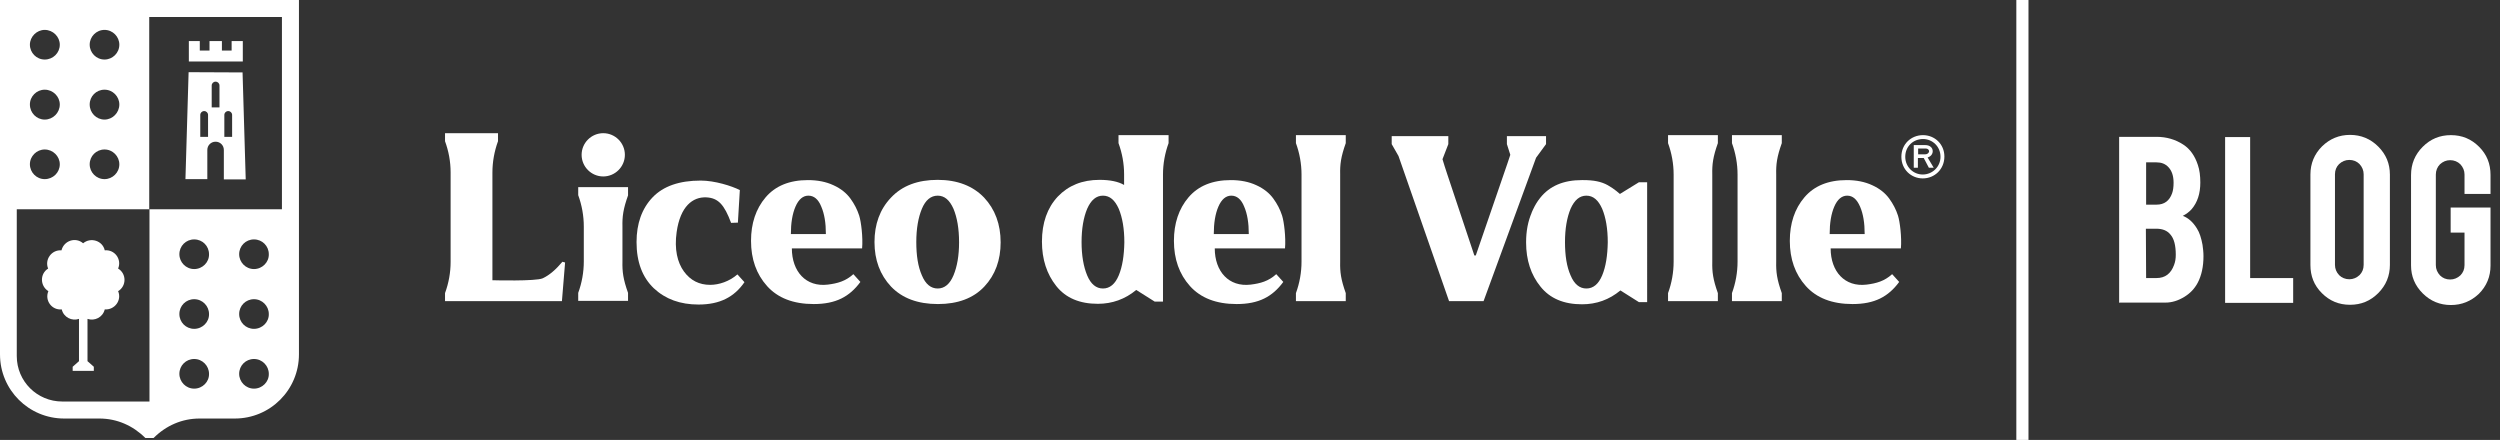
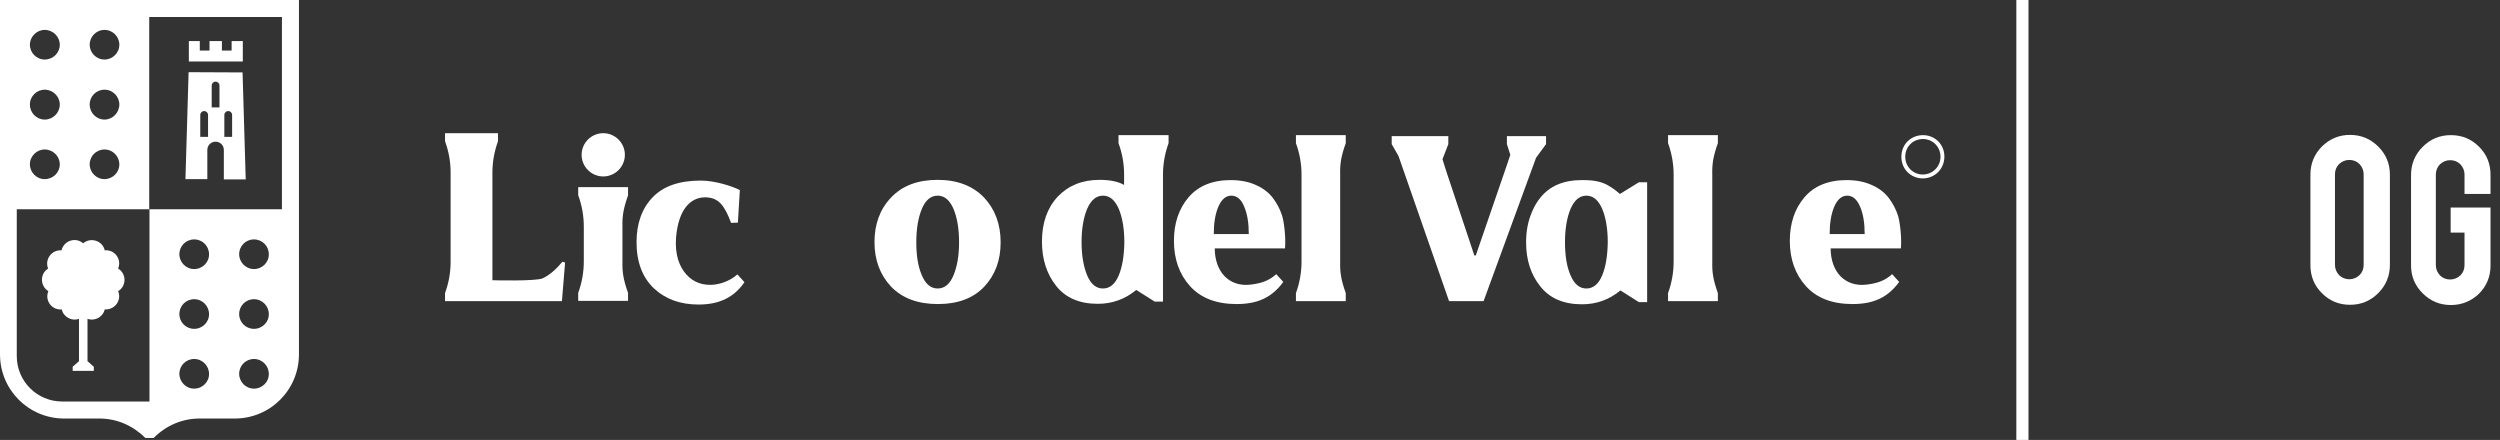
<svg xmlns="http://www.w3.org/2000/svg" version="1.1" id="Layer_1" x="0px" y="0px" viewBox="0 0 1028.6 181" style="enable-background:new 0 0 1028.6 181;" xml:space="preserve">
  <rect x="0" y="0" width="1028.6" height="181" fill="#333333" stroke="none" />
  <style type="text/css">
	.st0{fill:#FFFFFF;}
</style>
  <g>
    <g>
      <path class="st0" d="M791.2,55.6c-4.9,0-8.9,3.7-8.9,8.9s4,8.9,8.8,8.9c4.9,0,8.9-3.8,8.9-9C800,59.3,796,55.6,791.2,55.6     M791.1,71.8c-3.9,0-7.2-3.1-7.2-7.3c0-4.3,3.3-7.3,7.3-7.3c3.9,0,7.2,3.1,7.2,7.3C798.4,68.7,795,71.8,791.1,71.8" />
-       <path class="st0" d="M795.2,62.2c0-1.5-1.3-2.5-3-2.5h-3.1h-1.7V69h1.7v-4h2.4l2.1,4h2l-2.5-4.2C794.4,64.4,795.2,63.4,795.2,62.2     M789.2,63.5v-2.4h3.1c0.8,0,1.4,0.5,1.4,1.1c0,0.7-0.7,1.3-1.6,1.3C792.1,63.5,789.2,63.5,789.2,63.5z" />
      <path class="st0" d="M523.9,81.7c-1.6-2.2-3.9-4.1-7-5.5c-3-1.4-6.5-2.1-10.5-2.1c-7.6,0-13.4,2.4-17.4,7.1s-6,10.7-6,17.9    c0,7.5,2.2,13.7,6.6,18.6s10.8,7.4,19.2,7.4c9.1,0,14.7-3,19.2-9.1l-2.9-3.2c-3.2,2.9-6.5,3.8-10.5,4.3c-9,1.1-14.8-5.4-14.8-14.9    h28.9c0.4-4.5-0.4-11-1.2-13.5C526.7,86.2,525.5,83.9,523.9,81.7 M499.4,96.3c0-4.5,0.6-8.3,1.9-11.3s3.1-4.5,5.3-4.5    c2.3,0,4.1,1.5,5.3,4.5c1.3,3,1.9,6.7,1.9,11.3H499.4z" />
      <path class="st0" d="M385.8,74c-8.2,0-14.6,2.4-19.2,7.3c-4.6,4.8-6.8,11-6.8,18.3c0,7.4,2.3,13.5,6.8,18.3    c4.6,4.8,11,7.2,19.3,7.2c8.2,0,14.6-2.4,19.1-7.2c4.5-4.8,6.7-10.9,6.7-18.2c0-7.4-2.3-13.6-6.8-18.4    C400.3,76.5,393.9,74,385.8,74 M392.3,113.3c-1.5,3.6-3.7,5.4-6.5,5.4s-5-1.8-6.5-5.4c-1.6-3.6-2.3-8.2-2.3-13.7    s0.8-10.1,2.3-13.7s3.7-5.4,6.5-5.4s4.9,1.8,6.5,5.4c1.5,3.6,2.3,8.2,2.3,13.8C394.6,105.2,393.8,109.7,392.3,113.3" />
      <path class="st0" d="M292.2,117.2c-4.5,0-8.1-1.8-10.8-5.5c-2.7-3.7-4-9.2-3-16.2c1.5-10.7,6.7-14.5,12.1-14.3    c5,0.2,7.5,3,10.3,10.5l2.8-0.1l0.8-13.4c-3.4-1.7-10.3-3.9-16.1-3.9c-8.8,0-15.4,2.3-19.8,6.9s-6.6,10.8-6.6,18.4    c0,8.2,2.4,14.5,7.1,19c4.8,4.5,10.9,6.7,18.4,6.7c8.8,0,14.7-3.1,18.9-9.2l-2.9-3.2C300.1,115.8,295.8,117.2,292.2,117.2" />
      <path class="st0" d="M223.3,114.5c-2.8,1.3-20.7,0.8-20.7,0.8v-13.9V71c0-4.4,0.8-8.8,2.3-12.9v-3.3h-2.3h-1.3h-14.6h-2.8h-0.8    v3.3c1.5,4.1,2.3,8.4,2.3,12.8v36.9c0,4.4-0.8,8.7-2.3,12.8v3.3h2.3h15.9h29.9l1.3-15.9l-1.1-0.3    C228.8,110.8,226.1,113.2,223.3,114.5" />
-       <path class="st0" d="M349.9,81.7c-1.6-2.2-3.9-4.1-7-5.5c-3-1.4-6.5-2.1-10.5-2.1c-7.6,0-13.4,2.4-17.4,7.1s-6,10.7-6,17.9    c0,7.5,2.2,13.7,6.6,18.6s10.8,7.4,19.2,7.4c9.1,0,14.7-3,19.2-9.1l-2.9-3.2c-3.2,2.9-6.5,3.8-10.5,4.3c-9,1.1-14.8-5.4-14.8-14.9    h28.9c0.4-4.5-0.4-11-1.2-13.5C352.7,86.2,351.5,83.9,349.9,81.7 M325.4,96.3c0-4.5,0.6-8.3,1.9-11.3s3.1-4.5,5.3-4.5    c2.3,0,4.1,1.5,5.3,4.5c1.3,3,1.9,6.7,1.9,11.3H325.4z" />
      <path class="st0" d="M636.1,59.3V56h-0.9h-6.8h-0.6H624h-4v3.3l1.4,4.4c-0.4,1.1-0.8,2.3-1.2,3.6l-13,37.8h-0.6l-11.2-33.6    c-0.7-2.2-1.4-4.2-1.9-6l2.4-6.2V56h-5h-3.3h-6.7h-8.3l0,0v0.1v3.2l2.8,4.9l20.8,59.7h14.2l21.6-59L636.1,59.3z" />
      <path class="st0" d="M666.5,79.8c0,0-2.3-2.1-5-3.6s-5.8-2.1-10.1-2.1c-0.1,0-0.2,0-0.3,0s-0.2,0-0.3,0c-7.5,0-13.2,2.4-17.1,7.3    c-1.2,1.5-2.1,3-2.9,4.7c-0.2,0.4-0.4,0.8-0.6,1.3c0,0,0,0,0,0.1c-1.5,3.5-2.3,7.5-2.3,12.1v0.1v0.1l0,0c0,7.2,2,13.3,5.9,18.1    c3.9,4.9,9.6,7.3,17.1,7.3c6,0,11.2-1.9,15.8-5.7l7.6,4.8h3.4V75h-3.4L666.5,79.8z M659.2,113.3c-1.5,3.6-3.7,5.4-6.5,5.4    s-5-1.8-6.5-5.4c-1.6-3.6-2.3-8.2-2.3-13.7s0.8-10.1,2.3-13.7c1.6-3.6,3.7-5.4,6.5-5.4s4.9,1.8,6.5,5.4c1.5,3.6,2.3,8.2,2.3,13.8    C661.4,105.2,660.7,109.7,659.2,113.3" />
      <path class="st0" d="M777.3,81.7c-1.6-2.2-3.9-4.1-7-5.5c-3-1.4-6.5-2.1-10.5-2.1c-7.6,0-13.4,2.4-17.4,7.1s-6,10.7-6,17.9    c0,7.5,2.2,13.7,6.6,18.6c4.4,4.9,10.8,7.4,19.2,7.4c9.1,0,14.7-3,19.2-9.1l-2.9-3.2c-3.2,2.9-6.5,3.8-10.5,4.3    c-9,1.1-14.8-5.4-14.8-14.9h28.9c0.4-4.5-0.4-11-1.2-13.5C780.1,86.2,778.9,83.9,777.3,81.7 M752.8,96.3c0-4.5,0.6-8.3,1.9-11.3    c1.3-3,3.1-4.5,5.3-4.5c2.3,0,4,1.5,5.3,4.5s1.9,6.7,1.9,11.3H752.8z" />
      <path class="st0" d="M248.2,72.6c4.9,0,8.9-4,8.9-8.9s-4-8.9-8.9-8.9s-8.9,4-8.9,8.9C239.3,68.6,243.3,72.6,248.2,72.6" />
      <path class="st0" d="M478.6,55.6L478.6,55.6h-1.3h-2.2h-11.3H461h-0.8v3.3c1.5,4.1,2.3,8.4,2.3,12.8v4.4l0,0    c-2.4-1.4-5.8-2.1-10.1-2.1c-7.1,0-12.8,2.3-17.2,6.9c-4.3,4.6-6.5,10.8-6.5,18.5c0,7.3,2,13.4,5.9,18.3c3.9,4.9,9.6,7.3,17.1,7.3    c5.9,0,11.2-1.9,15.8-5.7l7.6,4.8h3.4V73l0,0v-1.2c0-4.4,0.8-8.8,2.3-12.9v-3.3C480.8,55.6,478.6,55.6,478.6,55.6z M460.3,113.3    c-1.5,3.6-3.7,5.4-6.5,5.4s-5-1.8-6.5-5.4s-2.3-8.2-2.3-13.7s0.8-10.1,2.3-13.7c1.6-3.6,3.7-5.4,6.5-5.4s4.9,1.8,6.5,5.4    c1.5,3.6,2.3,8.2,2.3,13.8C462.5,105.2,461.8,109.7,460.3,113.3" />
      <path class="st0" d="M704.5,55.6h-3.4h-12.5h-2.3v3.3c1.5,4.1,2.3,8.5,2.3,12.9v11.8v12.3l0,0v11.8c0,4.4-0.8,8.8-2.3,12.9v3.3    h2.3h12.5h3.4h2.3v-3.3c-2-5.6-2.4-8.7-2.3-12.9V71.8c-0.1-4.2,0.3-7.3,2.3-12.9v-3.3C706.8,55.6,704.5,55.6,704.5,55.6z" />
      <path class="st0" d="M551.4,55.6H548h-12.5h-2.3v3.3c1.5,4.1,2.3,8.5,2.3,12.9v11.8v12.3l0,0v11.8c0,4.4-0.8,8.8-2.3,12.9v3.3h2.3    H548h3.4h2.3v-3.3c-2-5.6-2.4-8.7-2.3-12.9V71.8c-0.1-4.2,0.3-7.3,2.3-12.9v-3.3C553.7,55.6,551.4,55.6,551.4,55.6z" />
      <path class="st0" d="M256.1,77h-3.4h-12.5h-2.3v3.3c1.5,4.1,2.3,8.5,2.3,12.9v-9.7v12.3l0,0v11.8c0,4.4-0.8,8.8-2.3,12.9v3.3h2.3    h12.5h3.4h2.3v-3.3c-2-5.6-2.4-8.7-2.3-12.9V93.3c-0.1-4.2,0.3-7.3,2.3-12.9V77H256.1z" />
-       <path class="st0" d="M730.8,55.6h-3.4h-12.5h-2.3v3.3c1.5,4.1,2.3,8.5,2.3,12.9v11.8v12.3l0,0v11.8c0,4.4-0.8,8.8-2.3,12.9v3.3    h2.3h12.5h3.4h2.3v-3.3c-2-5.6-2.4-8.7-2.3-12.9V71.8c-0.1-4.2,0.3-7.3,2.3-12.9v-3.3C733.1,55.6,730.8,55.6,730.8,55.6z" />
    </g>
    <g>
      <path class="st0" d="M82.1,172.2h14.5c14.6,0,26.4-11.8,26.4-26.4V86.1V0H61.5H0v86.1v59.7c0,14.6,11.8,26.4,26.4,26.4h14.5    c7.2,0,13.8,2.9,18.9,8h3.4C68.3,175.1,74.9,172.2,82.1,172.2 M79.9,159.9c-3.4,0-6.1-2.8-6.1-6.1c0-3.4,2.7-6.1,6.1-6.1    s6.1,2.8,6.1,6.1C86.1,157.1,83.3,159.9,79.9,159.9 M79.9,135.3c-3.4,0-6.1-2.7-6.1-6.1c0-3.4,2.7-6.1,6.1-6.1s6.1,2.8,6.1,6.1    C86.1,132.5,83.3,135.3,79.9,135.3 M79.9,110.7c-3.4,0-6.1-2.8-6.1-6.1c0-3.4,2.7-6.1,6.1-6.1s6.1,2.7,6.1,6.1    C86.1,107.9,83.3,110.7,79.9,110.7 M104.5,159.9c-3.4,0-6.1-2.8-6.1-6.1c0-3.4,2.7-6.1,6.1-6.1s6.1,2.8,6.1,6.1    C110.7,157.1,107.9,159.9,104.5,159.9 M104.5,135.3c-3.4,0-6.1-2.7-6.1-6.1c0-3.4,2.7-6.1,6.1-6.1s6.1,2.8,6.1,6.1    C110.7,132.5,107.9,135.3,104.5,135.3 M104.5,110.7c-3.4,0-6.1-2.8-6.1-6.1c0-3.4,2.7-6.1,6.1-6.1s6.1,2.7,6.1,6.1    C110.7,107.9,107.9,110.7,104.5,110.7 M43,12.3c3.4,0,6.1,2.8,6.1,6.1c0,3.4-2.8,6.1-6.1,6.1c-3.4,0-6.1-2.8-6.1-6.1    S39.6,12.3,43,12.3 M43,36.9c3.4,0,6.1,2.8,6.1,6.1c0,3.4-2.8,6.2-6.1,6.2c-3.4,0-6.1-2.8-6.1-6.2S39.6,36.9,43,36.9 M43,61.5    c3.4,0,6.1,2.8,6.1,6.1c0,3.4-2.8,6.1-6.1,6.1c-3.4,0-6.1-2.8-6.1-6.1C36.9,64.2,39.6,61.5,43,61.5 M18.4,12.3    c3.4,0,6.2,2.8,6.2,6.1c0,3.4-2.8,6.1-6.2,6.1s-6.1-2.8-6.1-6.1C12.3,15.1,15.1,12.3,18.4,12.3 M18.4,36.9c3.4,0,6.2,2.8,6.2,6.1    c0,3.4-2.8,6.2-6.2,6.2s-6.1-2.8-6.1-6.2C12.3,39.6,15.1,36.9,18.4,36.9 M18.4,61.5c3.4,0,6.2,2.8,6.2,6.1c0,3.4-2.8,6.1-6.2,6.1    s-6.1-2.8-6.1-6.1C12.3,64.2,15.1,61.5,18.4,61.5 M61.5,165.2H25.6c-10.3,0-18.7-8.3-18.7-18.7V86.1h54.5V7H116v79.1H61.5V165.2z" />
      <path class="st0" d="M77.6,29.7l-1.3,44h9v-12c0-1.9,1.5-3.4,3.4-3.4s3.4,1.5,3.4,3.4v12.1h9l-1.3-44L77.6,29.7L77.6,29.7z     M85.7,56.3h-3.3v-9c0-0.9,0.7-1.6,1.6-1.6s1.6,0.7,1.6,1.6v9H85.7z M90.4,44.2h-3.3v-9c0-0.9,0.7-1.6,1.6-1.6s1.6,0.7,1.6,1.6v9    H90.4z M95.6,56.3h-3.3v-9c0-0.9,0.7-1.6,1.6-1.6s1.6,0.7,1.6,1.6v9H95.6z" />
      <polygon class="st0" points="99.9,20.8 99.9,16.9 95.3,16.9 95.3,20.8 91.3,20.8 91.3,16.9 86.2,16.9 86.2,20.8 82.2,20.8     82.2,16.9 77.7,16.9 77.7,20.8 77.7,25.3 99.9,25.3   " />
      <path class="st0" d="M19.9,119.8c-1.6,3.8,1.4,7.9,5.5,7.5c0.8,3.3,4.2,4.9,7.1,3.9V146v2.6l-2.6,2.3v1.7h0.9h1.7H36h1.7h0.9v-1.7    l-2.6-2.3V146v-14.8c2.9,1,6.3-0.6,7.1-3.9c4.1,0.3,7.1-3.8,5.5-7.5c3.5-2.1,3.5-7.2,0-9.3c1.6-3.8-1.4-7.9-5.5-7.5    c-0.9-4-5.8-5.5-8.9-2.9c-3.1-2.7-7.9-1.1-8.9,2.9c-4.1-0.3-7,3.8-5.5,7.5C16.4,112.6,16.4,117.6,19.9,119.8" />
    </g>
  </g>
  <rect x="829.6" class="st0" width="5" height="181" />
  <g>
-     <path class="st0" d="M871.9,124.6V56.3h15.4c4.1,0,7.8,1.1,11,3.2c2.8,1.8,4.8,4.7,6,8.4c0.7,2,1,4.5,1,7.2c0,4.6-1.2,8.2-3.6,11   c-1,1.1-2.2,2-3.6,2.7c2.3,0.9,4.2,2.6,5.8,5.2c1.1,1.7,1.8,4,2.3,6.7c0.2,1.4,0.4,3,0.4,4.7c0,4.3-0.8,8-2.4,11   c-1.3,2.4-3,4.2-5.4,5.7c-2.6,1.6-5.2,2.4-7.8,2.4h-19V124.6z M883,84.2h4.3c3.2,0,5.3-1.6,6.4-4.7c0.4-1.1,0.6-2.6,0.6-4.3   c0-2.8-0.7-4.9-2.1-6.4c-1.3-1.4-2.9-2-4.9-2H883V84.2z M883,114.4h4.3c3.5,0,5.9-1.8,7.2-5.4c0.5-1.3,0.7-2.6,0.7-4.2   c0-3.8-0.7-6.6-2.2-8.3c-1.3-1.6-3.2-2.4-5.8-2.4h-4.3L883,114.4L883,114.4z" />
-     <path class="st0" d="M943.5,124.6h-28V56.4h10.3v58h17.7V124.6z" />
    <path class="st0" d="M966.9,55.5c4.5,0,8.4,1.6,11.6,4.8c3.2,3.2,4.8,7,4.8,11.6V109c0,4.5-1.6,8.4-4.8,11.6   c-3.2,3.2-7,4.8-11.6,4.8s-8.4-1.6-11.6-4.8c-3.2-3.2-4.7-7-4.7-11.6V71.8c0-4.5,1.6-8.4,4.8-11.6   C958.6,57.1,962.4,55.5,966.9,55.5z M972.5,71.7c0-1.6-0.6-3-1.7-4.2c-1.1-1.1-2.5-1.7-4.2-1.7c-1.6,0-3,0.6-4.2,1.7   c-1.1,1.1-1.7,2.5-1.7,4.2V109c0,1.6,0.6,3,1.7,4.2c1.1,1.1,2.6,1.7,4.2,1.7s3-0.6,4.2-1.7c1.1-1.1,1.7-2.5,1.7-4.2V71.7z" />
    <path class="st0" d="M1008.4,125.5c-4.5,0-8.4-1.6-11.6-4.8c-3.2-3.2-4.8-7-4.8-11.5V72c0-4.5,1.6-8.4,4.8-11.6   c3.2-3.2,7-4.8,11.6-4.8s8.4,1.6,11.6,4.8c3.2,3.2,4.7,7,4.7,11.6v7.8H1014v-8c0-1.6-0.6-3-1.7-4.2c-1.1-1.1-2.6-1.7-4.2-1.7   s-3,0.6-4.2,1.7c-1.1,1.1-1.7,2.6-1.7,4.2v37.3c0,1.6,0.6,3,1.7,4.2c1.1,1.1,2.5,1.7,4.2,1.7c1.6,0,3-0.6,4.2-1.7   c1.1-1.1,1.7-2.5,1.7-4.2V95.7h-5.7V85.4h16.4v23.9c0,4.5-1.6,8.4-4.8,11.6C1016.7,123.9,1012.9,125.5,1008.4,125.5z" />
  </g>
</svg>